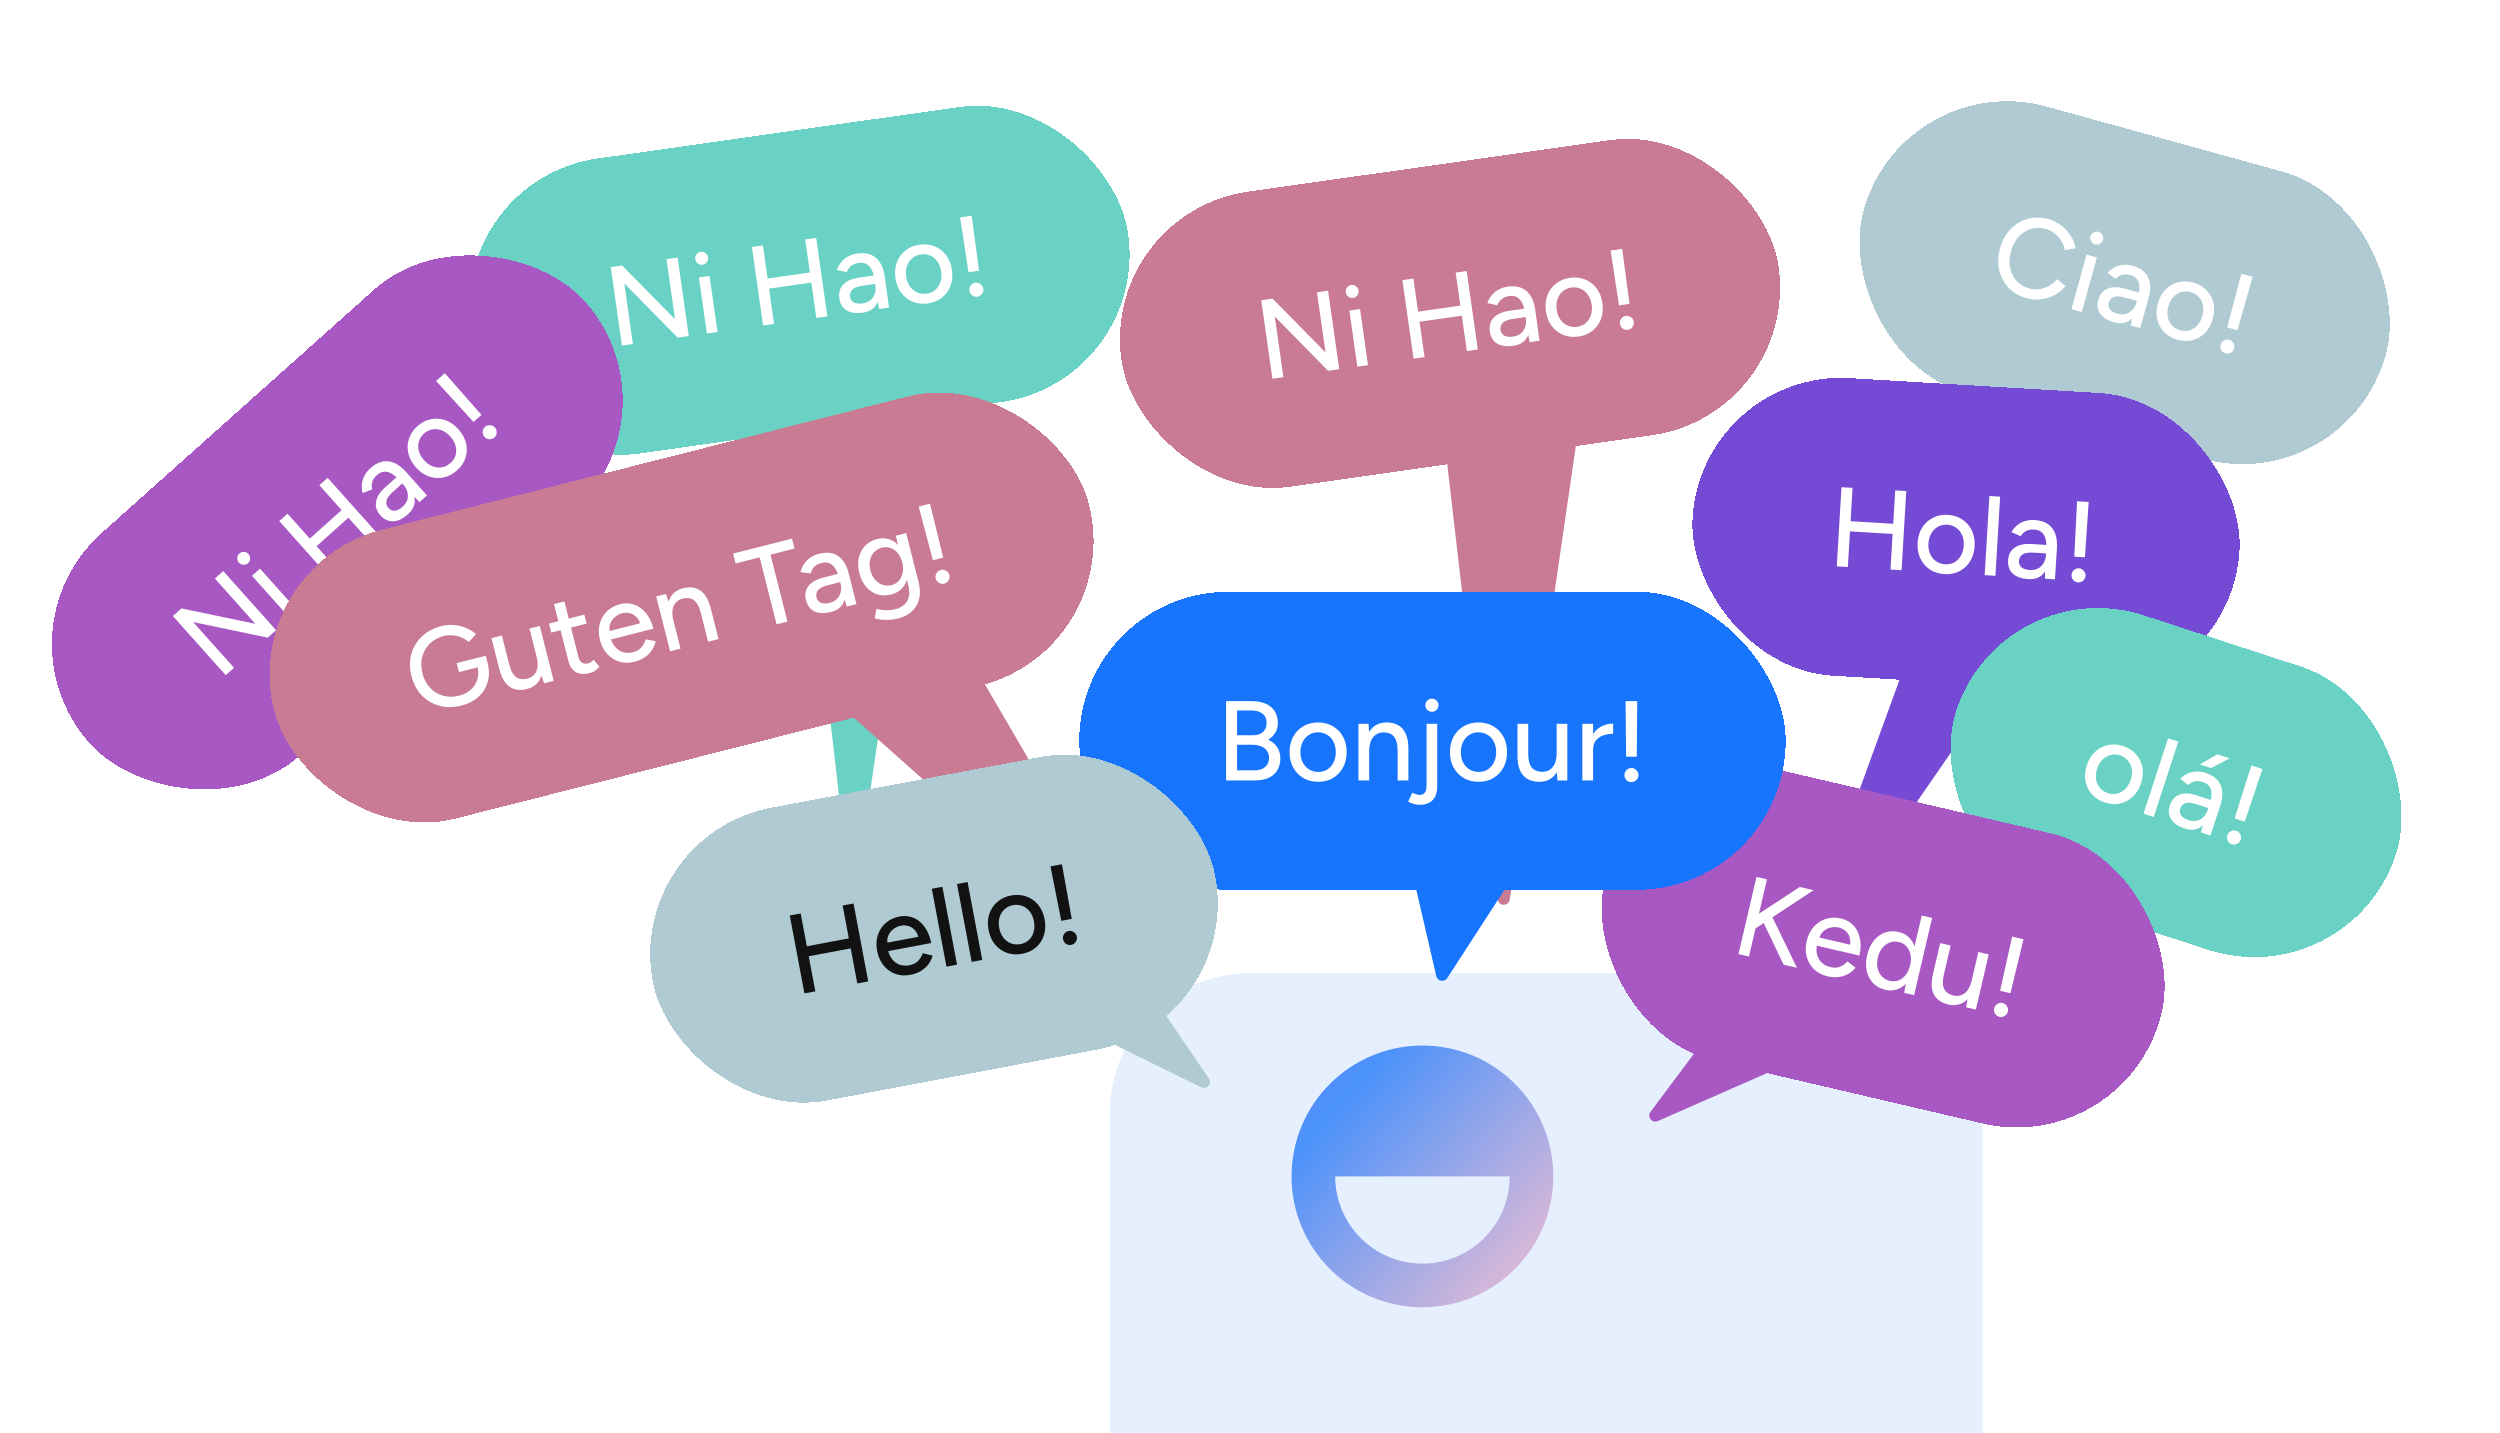
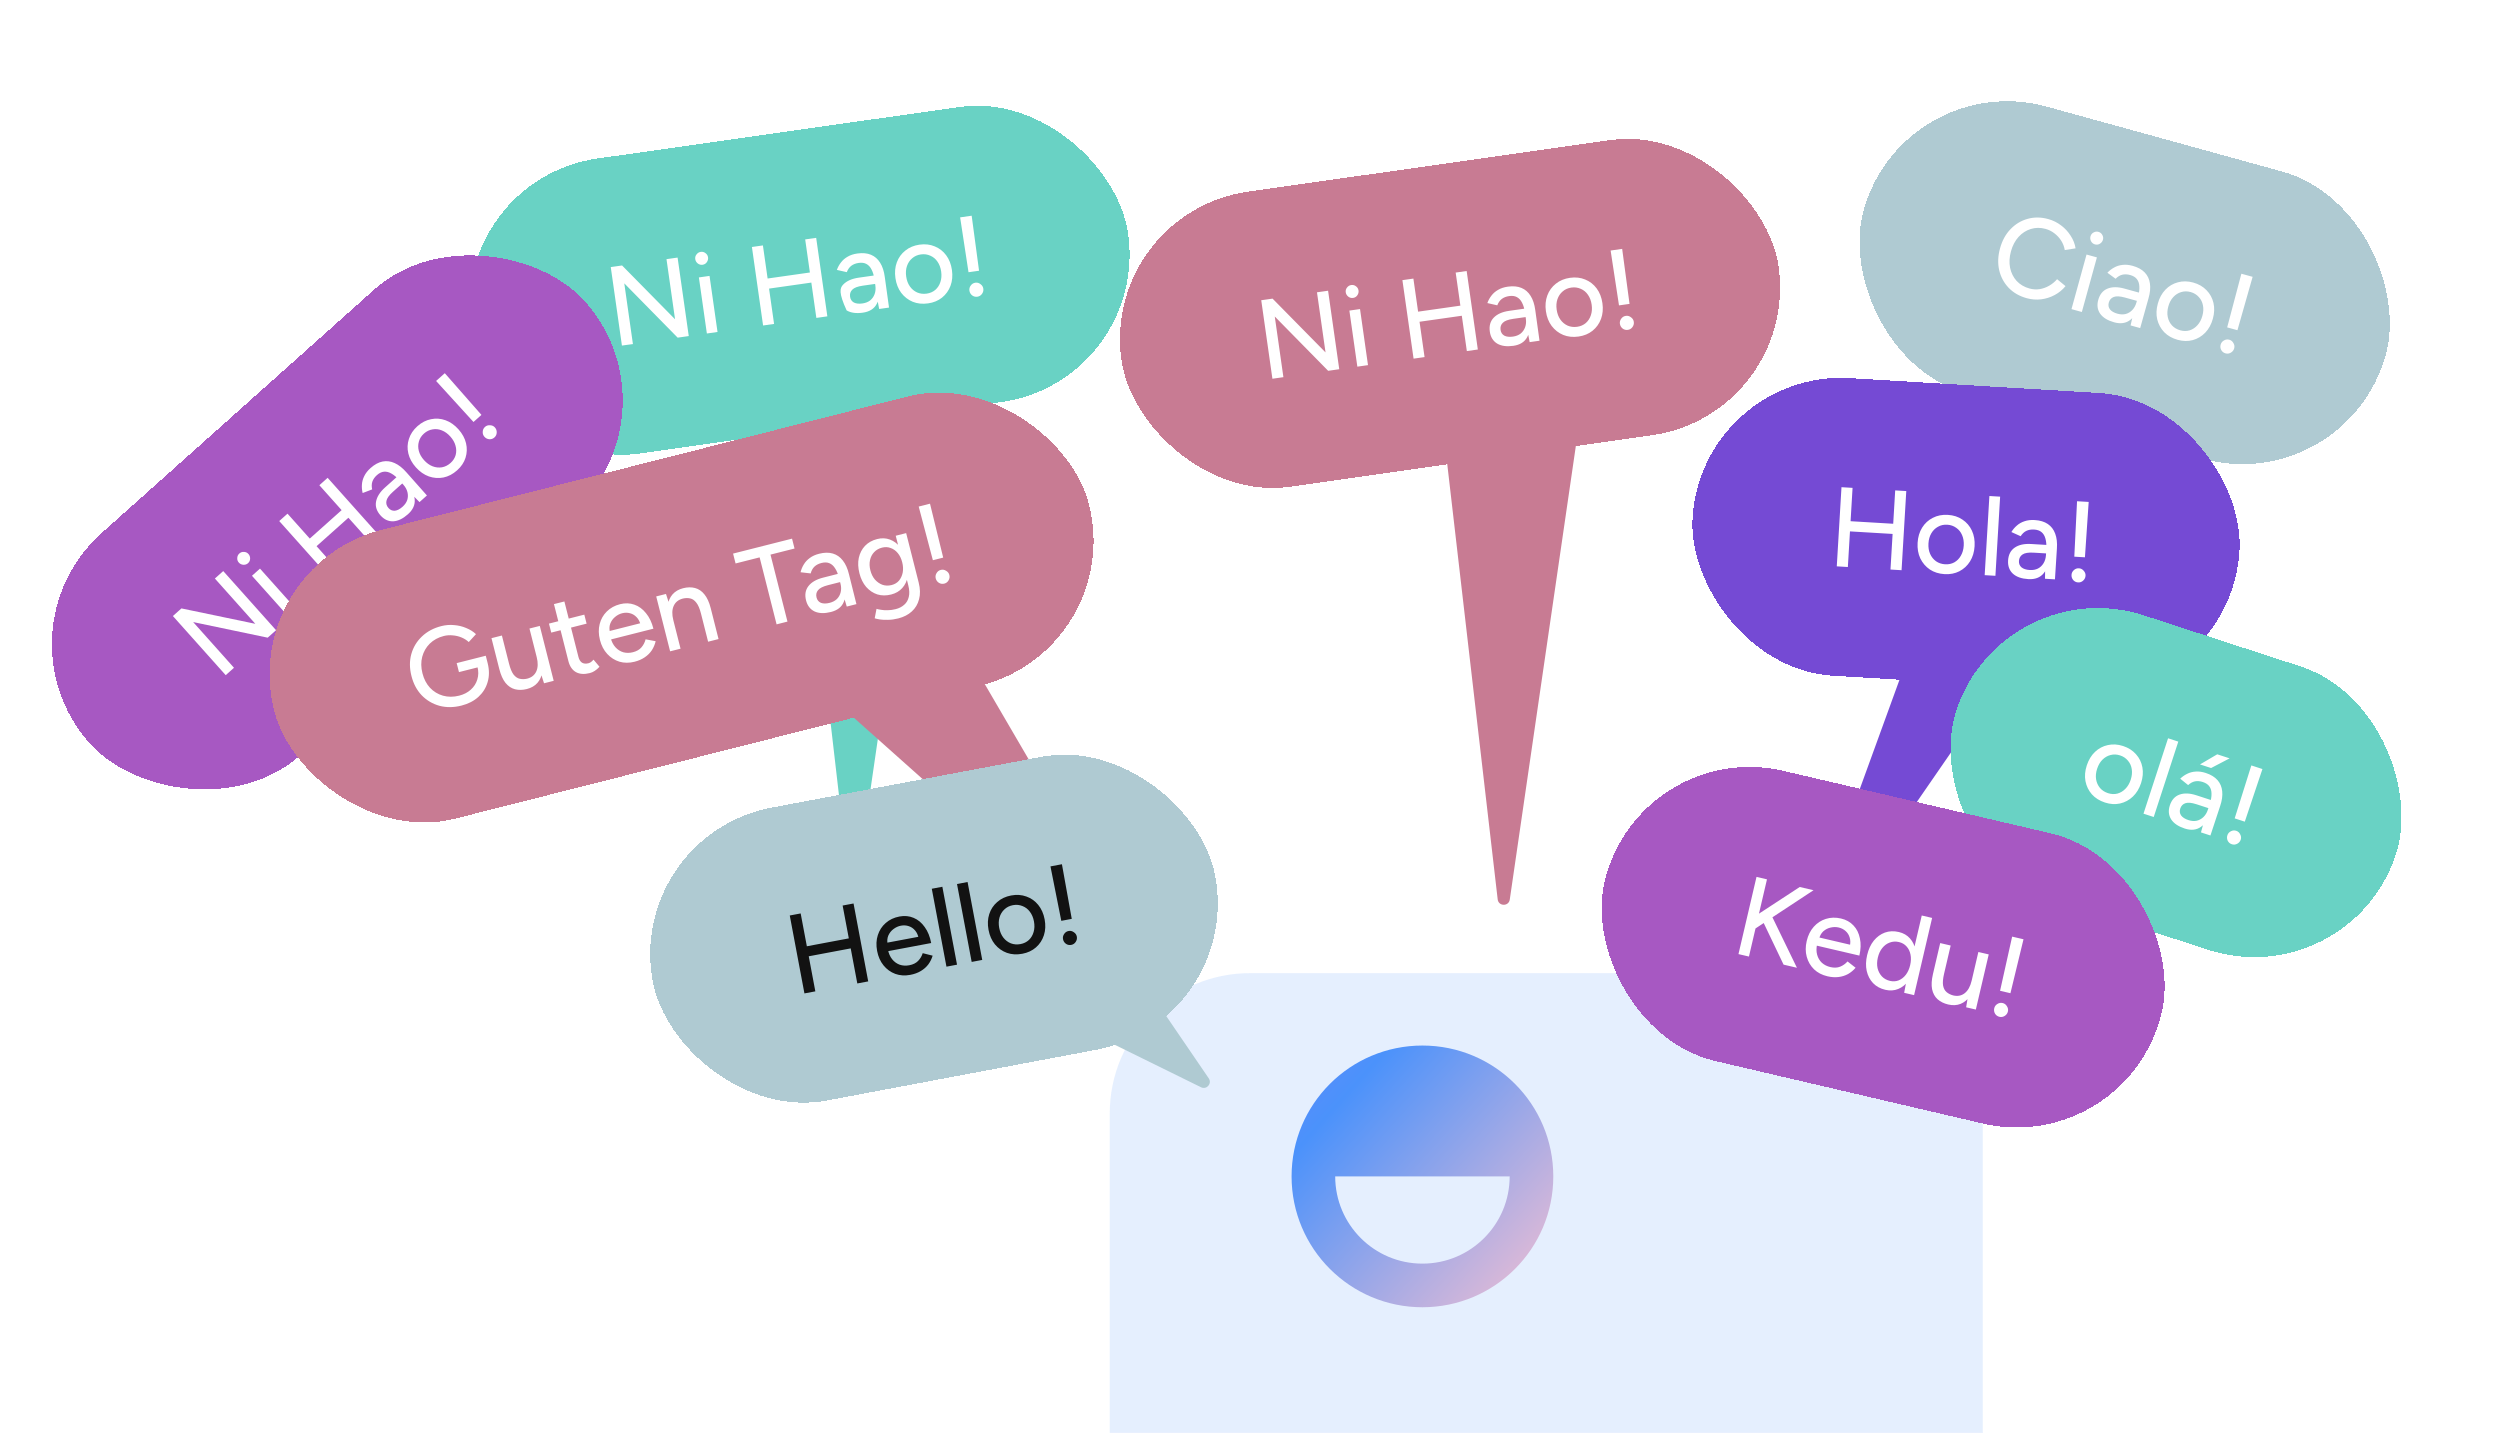
<svg xmlns="http://www.w3.org/2000/svg" width="410" height="235" viewBox="0 0 410 235" fill="none">
  <g filter="url(#filter0_f_15297_166)">
    <g filter="url(#filter1_d_15297_166)">
      <rect x="312.112" y="8.534" width="88.853" height="48.883" rx="24.441" transform="rotate(15.414 312.112 8.534)" fill="#AFCAD2" shape-rendering="crispEdges" />
      <path d="M332.38 46.449C331.186 46.12 330.199 45.552 329.419 44.746C328.643 43.929 328.125 42.964 327.866 41.852C327.611 40.728 327.658 39.533 328.007 38.268C328.356 37.002 328.926 35.958 329.718 35.136C330.513 34.302 331.446 33.737 332.517 33.441C333.591 33.134 334.725 33.145 335.919 33.474C336.695 33.688 337.396 34.035 338.021 34.516C338.65 34.984 339.169 35.545 339.58 36.198C340.007 36.842 340.278 37.534 340.396 38.273L338.622 38.555C338.53 38.003 338.337 37.493 338.042 37.026C337.746 36.56 337.376 36.156 336.931 35.815C336.497 35.477 336.012 35.233 335.474 35.085C334.639 34.855 333.835 34.858 333.063 35.095C332.291 35.332 331.62 35.763 331.049 36.389C330.478 37.016 330.061 37.806 329.798 38.761C329.534 39.717 329.486 40.615 329.652 41.458C329.83 42.303 330.189 43.025 330.731 43.624C331.287 44.215 331.989 44.627 332.837 44.86C333.386 45.012 333.935 45.047 334.484 44.968C335.036 44.876 335.556 44.691 336.043 44.415C336.546 44.129 336.986 43.769 337.363 43.333L338.746 44.466C338.26 45.064 337.67 45.55 336.976 45.924C336.282 46.298 335.535 46.536 334.737 46.636C333.953 46.729 333.168 46.666 332.38 46.449ZM339.722 48.242L342.191 39.288L343.892 39.757L341.423 48.711L339.722 48.242ZM343.574 37.627C343.299 37.551 343.088 37.384 342.941 37.125C342.798 36.854 342.764 36.581 342.839 36.307C342.918 36.02 343.086 35.809 343.341 35.674C343.6 35.527 343.867 35.492 344.142 35.567C344.428 35.646 344.639 35.814 344.774 36.069C344.924 36.316 344.96 36.583 344.881 36.87C344.805 37.144 344.636 37.361 344.374 37.52C344.127 37.67 343.86 37.706 343.574 37.627ZM349.415 50.915L349.773 49.337L350.632 46.221C350.813 45.564 350.887 44.994 350.853 44.509C350.832 44.028 350.697 43.631 350.449 43.319C350.213 43.01 349.844 42.786 349.343 42.648C348.877 42.519 348.445 42.503 348.046 42.598C347.659 42.697 347.296 42.918 346.958 43.262L345.611 42.274C345.938 41.927 346.306 41.643 346.714 41.422C347.125 41.188 347.582 41.044 348.085 40.99C348.591 40.924 349.149 40.975 349.758 41.143C350.605 41.377 351.264 41.738 351.733 42.227C352.202 42.716 352.486 43.315 352.586 44.023C352.698 44.735 352.62 45.555 352.351 46.483L350.991 51.349L349.415 50.915ZM346.723 50.404C345.66 50.111 344.896 49.643 344.431 49.001C343.981 48.35 343.874 47.595 344.111 46.736C344.365 45.816 344.862 45.202 345.603 44.892C346.358 44.574 347.285 44.566 348.384 44.869L350.873 45.555L350.503 46.898L348.479 46.34C347.655 46.113 347.04 46.085 346.633 46.255C346.23 46.414 345.966 46.72 345.841 47.174C345.725 47.592 345.79 47.963 346.035 48.287C346.294 48.603 346.705 48.838 347.266 48.993C347.756 49.128 348.207 49.143 348.621 49.039C349.039 48.923 349.402 48.702 349.71 48.375C350.018 48.049 350.24 47.642 350.375 47.152L350.966 47.315C350.63 48.533 350.101 49.427 349.378 49.999C348.67 50.562 347.785 50.697 346.723 50.404ZM357.139 53.276C356.243 53.029 355.51 52.614 354.938 52.033C354.369 51.439 353.985 50.736 353.785 49.923C353.597 49.113 353.63 48.249 353.884 47.329C354.137 46.41 354.552 45.651 355.128 45.052C355.705 44.453 356.387 44.05 357.176 43.844C357.969 43.626 358.807 43.638 359.69 43.882C360.574 44.125 361.3 44.544 361.868 45.137C362.44 45.719 362.82 46.415 363.008 47.224C363.196 48.034 363.163 48.899 362.909 49.818C362.656 50.737 362.241 51.496 361.665 52.096C361.089 52.695 360.404 53.103 359.612 53.322C358.835 53.531 358.01 53.516 357.139 53.276ZM357.568 51.718C358.106 51.866 358.619 51.866 359.11 51.719C359.603 51.559 360.028 51.278 360.383 50.875C360.75 50.475 361.019 49.965 361.19 49.344C361.361 48.723 361.392 48.147 361.281 47.616C361.183 47.087 360.955 46.633 360.598 46.252C360.244 45.858 359.798 45.588 359.261 45.44C358.711 45.288 358.19 45.292 357.697 45.452C357.206 45.599 356.778 45.873 356.41 46.273C356.043 46.672 355.774 47.183 355.603 47.803C355.432 48.424 355.401 49 355.512 49.532C355.622 50.063 355.854 50.526 356.208 50.919C356.566 51.3 357.019 51.566 357.568 51.718ZM365.256 51.236L367.586 42.436L369.431 42.945L366.94 51.7L365.256 51.236ZM364.987 55.497C364.677 55.412 364.444 55.232 364.288 54.958C364.136 54.672 364.102 54.373 364.188 54.063C364.27 53.764 364.448 53.537 364.723 53.382C365 53.214 365.294 53.173 365.604 53.259C365.903 53.341 366.128 53.525 366.281 53.811C366.448 54.089 366.491 54.377 366.408 54.675C366.323 54.986 366.135 55.223 365.846 55.387C365.572 55.543 365.286 55.58 364.987 55.497Z" fill="white" />
    </g>
    <path d="M308.128 106.986C307.507 107.981 308.811 109.048 309.663 108.242L361.008 59.692C361.665 59.071 361.225 57.965 360.321 57.965H339.29C338.945 57.965 338.624 58.143 338.442 58.436L308.128 106.986Z" fill="#AFCAD2" />
  </g>
  <g filter="url(#filter2_f_15297_166)">
    <g filter="url(#filter3_d_15297_166)">
      <rect x="180.477" y="32.418" width="108.854" height="48.883" rx="24.441" transform="rotate(-8.099 180.477 32.418)" fill="#C87B93" shape-rendering="crispEdges" />
      <path d="M208.675 59.658L206.843 46.784L208.701 46.52L217.387 55.341L215.984 45.483L217.805 45.224L219.637 58.098L217.816 58.357L209.062 49.452L210.478 59.401L208.675 59.658ZM222.605 57.676L221.297 48.48L223.044 48.231L224.352 57.427L222.605 57.676ZM221.902 46.405C221.62 46.445 221.36 46.376 221.122 46.197C220.882 46.006 220.742 45.769 220.702 45.487C220.66 45.193 220.729 44.933 220.91 44.707C221.089 44.469 221.319 44.33 221.601 44.29C221.895 44.248 222.155 44.317 222.381 44.498C222.617 44.664 222.757 44.895 222.798 45.189C222.839 45.471 222.77 45.737 222.593 45.987C222.427 46.224 222.196 46.363 221.902 46.405ZM240.562 55.12L238.73 42.246L240.532 41.99L242.364 54.864L240.562 55.12ZM231.826 56.363L229.994 43.489L231.796 43.233L233.628 56.107L231.826 56.363ZM232.51 50.355L232.274 48.7L240.072 47.59L240.308 49.246L232.51 50.355ZM250.861 53.654L250.559 52.065L250.104 48.865C250.008 48.191 249.848 47.638 249.624 47.207C249.412 46.774 249.131 46.464 248.779 46.276C248.439 46.087 248.012 46.029 247.497 46.102C247.019 46.17 246.616 46.328 246.288 46.575C245.973 46.82 245.728 47.167 245.554 47.617L243.926 47.248C244.087 46.8 244.311 46.393 244.596 46.027C244.88 45.649 245.242 45.335 245.682 45.085C246.12 44.822 246.652 44.647 247.277 44.557C248.147 44.434 248.895 44.502 249.52 44.764C250.145 45.025 250.645 45.46 251.02 46.07C251.406 46.678 251.662 47.461 251.786 48.419L252.479 53.424L250.861 53.654ZM248.189 54.26C247.097 54.415 246.21 54.291 245.527 53.888C244.855 53.471 244.456 52.821 244.331 51.938C244.196 50.994 244.407 50.232 244.962 49.653C245.528 49.059 246.375 48.682 247.503 48.522L250.06 48.158L250.256 49.538L248.178 49.833C247.332 49.954 246.756 50.173 246.451 50.492C246.145 50.798 246.025 51.184 246.091 51.65C246.152 52.079 246.359 52.394 246.713 52.594C247.077 52.779 247.547 52.831 248.124 52.749C248.626 52.678 249.047 52.512 249.385 52.251C249.721 51.978 249.966 51.63 250.119 51.208C250.271 50.786 250.312 50.324 250.24 49.821L250.847 49.735C251.025 50.986 250.897 52.017 250.462 52.829C250.038 53.628 249.28 54.105 248.189 54.26ZM258.885 52.738C257.966 52.869 257.128 52.781 256.371 52.476C255.613 52.159 254.98 51.667 254.473 51.001C253.977 50.334 253.663 49.528 253.528 48.584C253.394 47.64 253.471 46.778 253.761 45.999C254.05 45.22 254.516 44.578 255.157 44.074C255.796 43.558 256.57 43.235 257.477 43.106C258.384 42.977 259.217 43.071 259.975 43.388C260.732 43.694 261.358 44.18 261.853 44.847C262.348 45.515 262.663 46.321 262.797 47.265C262.932 48.209 262.854 49.071 262.565 49.85C262.276 50.629 261.811 51.277 261.171 51.793C260.542 52.295 259.78 52.61 258.885 52.738ZM258.658 51.138C259.209 51.059 259.681 50.855 260.071 50.524C260.46 50.181 260.737 49.753 260.902 49.242C261.079 48.729 261.123 48.154 261.032 47.516C260.941 46.879 260.739 46.338 260.426 45.895C260.125 45.45 259.735 45.124 259.255 44.917C258.773 44.698 258.257 44.627 257.705 44.706C257.141 44.786 256.664 44.998 256.275 45.341C255.885 45.672 255.601 46.094 255.423 46.607C255.246 47.12 255.203 47.695 255.294 48.333C255.385 48.97 255.587 49.511 255.9 49.954C256.213 50.397 256.61 50.728 257.092 50.948C257.572 51.155 258.094 51.218 258.658 51.138ZM265.515 47.629L264.141 38.63L266.035 38.361L267.244 47.383L265.515 47.629ZM266.968 51.644C266.65 51.689 266.364 51.617 266.112 51.428C265.858 51.226 265.709 50.966 265.663 50.647C265.62 50.341 265.693 50.062 265.882 49.809C266.069 49.545 266.322 49.39 266.641 49.345C266.948 49.301 267.228 49.38 267.482 49.582C267.746 49.769 267.9 50.016 267.944 50.323C267.989 50.642 267.912 50.934 267.712 51.2C267.523 51.452 267.275 51.6 266.968 51.644Z" fill="white" />
    </g>
    <path d="M247.603 147.528C247.434 148.686 245.755 148.661 245.62 147.499L236.262 66.732C236.199 66.194 236.578 65.704 237.114 65.627L258.685 62.557C259.346 62.464 259.911 63.031 259.815 63.692L247.603 147.528Z" fill="#C87B93" />
  </g>
  <g filter="url(#filter4_f_15297_166)">
    <g filter="url(#filter5_d_15297_166)">
      <rect x="73.797" y="26.98" width="108.854" height="48.883" rx="24.441" transform="rotate(-8.099 73.797 26.98)" fill="#69D2C4" shape-rendering="crispEdges" />
-       <path d="M101.996 54.22L100.164 41.346L102.021 41.082L110.707 49.904L109.304 40.046L111.125 39.787L112.957 52.66L111.136 52.92L102.382 44.014L103.798 53.964L101.996 54.22ZM115.926 52.238L114.617 43.042L116.364 42.794L117.673 51.989L115.926 52.238ZM115.222 40.967C114.94 41.007 114.68 40.938 114.442 40.759C114.202 40.568 114.062 40.332 114.022 40.05C113.98 39.755 114.05 39.495 114.23 39.27C114.409 39.032 114.639 38.892 114.921 38.852C115.216 38.81 115.476 38.88 115.701 39.06C115.938 39.227 116.077 39.457 116.119 39.751C116.159 40.033 116.09 40.3 115.913 40.55C115.747 40.786 115.517 40.925 115.222 40.967ZM133.882 49.683L132.05 36.809L133.853 36.552L135.685 49.426L133.882 49.683ZM125.146 50.926L123.314 38.052L125.117 37.795L126.949 50.669L125.146 50.926ZM125.83 44.918L125.595 43.263L133.392 42.153L133.628 43.808L125.83 44.918ZM144.181 48.217L143.88 46.627L143.424 43.427C143.328 42.753 143.168 42.2 142.944 41.769C142.733 41.337 142.451 41.026 142.099 40.839C141.759 40.65 141.332 40.592 140.817 40.665C140.339 40.733 139.936 40.89 139.608 41.137C139.293 41.382 139.048 41.73 138.875 42.18L137.246 41.811C137.408 41.363 137.631 40.956 137.917 40.59C138.201 40.212 138.563 39.897 139.002 39.647C139.44 39.385 139.972 39.209 140.597 39.12C141.468 38.996 142.216 39.065 142.841 39.326C143.466 39.587 143.966 40.023 144.34 40.633C144.727 41.241 144.982 42.024 145.106 42.982L145.799 47.987L144.181 48.217ZM141.509 48.822C140.418 48.978 139.531 48.854 138.848 48.451C138.175 48.033 137.777 47.383 137.651 46.501C137.517 45.557 137.727 44.795 138.283 44.215C138.849 43.622 139.696 43.245 140.824 43.084L143.38 42.721L143.576 44.1L141.498 44.396C140.652 44.516 140.077 44.736 139.772 45.054C139.465 45.361 139.345 45.747 139.411 46.213C139.472 46.642 139.68 46.956 140.033 47.156C140.398 47.342 140.868 47.394 141.444 47.312C141.947 47.24 142.367 47.074 142.705 46.813C143.042 46.54 143.286 46.193 143.439 45.771C143.591 45.349 143.632 44.886 143.56 44.384L144.167 44.297C144.345 45.548 144.217 46.58 143.782 47.392C143.358 48.19 142.6 48.667 141.509 48.822ZM152.206 47.3C151.286 47.431 150.448 47.344 149.692 47.039C148.933 46.721 148.301 46.23 147.793 45.564C147.298 44.896 146.983 44.091 146.849 43.147C146.714 42.202 146.792 41.341 147.081 40.562C147.371 39.782 147.836 39.141 148.477 38.637C149.117 38.12 149.89 37.797 150.797 37.668C151.705 37.539 152.538 37.633 153.296 37.951C154.052 38.256 154.678 38.742 155.173 39.41C155.669 40.078 155.983 40.883 156.118 41.827C156.252 42.772 156.175 43.633 155.885 44.412C155.596 45.192 155.131 45.839 154.492 46.356C153.863 46.858 153.101 47.173 152.206 47.3ZM151.978 45.7C152.53 45.622 153.001 45.417 153.392 45.086C153.781 44.743 154.058 44.316 154.223 43.805C154.4 43.291 154.443 42.716 154.352 42.079C154.261 41.441 154.059 40.901 153.746 40.457C153.445 40.012 153.055 39.686 152.575 39.479C152.094 39.26 151.577 39.19 151.025 39.268C150.461 39.349 149.985 39.56 149.596 39.903C149.205 40.234 148.921 40.656 148.744 41.169C148.567 41.682 148.523 42.258 148.614 42.895C148.705 43.533 148.907 44.073 149.22 44.517C149.533 44.96 149.931 45.291 150.412 45.51C150.892 45.717 151.414 45.78 151.978 45.7ZM158.835 42.191L157.461 33.193L159.355 32.923L160.564 41.945L158.835 42.191ZM160.289 46.206C159.97 46.252 159.685 46.18 159.432 45.99C159.179 45.789 159.029 45.529 158.984 45.21C158.94 44.903 159.013 44.624 159.202 44.372C159.39 44.108 159.643 43.953 159.962 43.907C160.268 43.864 160.548 43.943 160.802 44.144C161.067 44.332 161.22 44.579 161.264 44.885C161.309 45.204 161.232 45.496 161.032 45.763C160.843 46.015 160.595 46.163 160.289 46.206Z" fill="white" />
+       <path d="M101.996 54.22L100.164 41.346L102.021 41.082L110.707 49.904L109.304 40.046L111.125 39.787L112.957 52.66L111.136 52.92L102.382 44.014L103.798 53.964L101.996 54.22ZM115.926 52.238L114.617 43.042L116.364 42.794L117.673 51.989L115.926 52.238ZM115.222 40.967C114.94 41.007 114.68 40.938 114.442 40.759C114.202 40.568 114.062 40.332 114.022 40.05C113.98 39.755 114.05 39.495 114.23 39.27C114.409 39.032 114.639 38.892 114.921 38.852C115.216 38.81 115.476 38.88 115.701 39.06C115.938 39.227 116.077 39.457 116.119 39.751C116.159 40.033 116.09 40.3 115.913 40.55C115.747 40.786 115.517 40.925 115.222 40.967ZM133.882 49.683L132.05 36.809L133.853 36.552L135.685 49.426L133.882 49.683ZM125.146 50.926L123.314 38.052L125.117 37.795L126.949 50.669L125.146 50.926ZM125.83 44.918L125.595 43.263L133.392 42.153L133.628 43.808L125.83 44.918ZM144.181 48.217L143.88 46.627L143.424 43.427C143.328 42.753 143.168 42.2 142.944 41.769C142.733 41.337 142.451 41.026 142.099 40.839C141.759 40.65 141.332 40.592 140.817 40.665C140.339 40.733 139.936 40.89 139.608 41.137C139.293 41.382 139.048 41.73 138.875 42.18L137.246 41.811C137.408 41.363 137.631 40.956 137.917 40.59C138.201 40.212 138.563 39.897 139.002 39.647C139.44 39.385 139.972 39.209 140.597 39.12C141.468 38.996 142.216 39.065 142.841 39.326C143.466 39.587 143.966 40.023 144.34 40.633C144.727 41.241 144.982 42.024 145.106 42.982L145.799 47.987L144.181 48.217ZM141.509 48.822C140.418 48.978 139.531 48.854 138.848 48.451C137.517 45.557 137.727 44.795 138.283 44.215C138.849 43.622 139.696 43.245 140.824 43.084L143.38 42.721L143.576 44.1L141.498 44.396C140.652 44.516 140.077 44.736 139.772 45.054C139.465 45.361 139.345 45.747 139.411 46.213C139.472 46.642 139.68 46.956 140.033 47.156C140.398 47.342 140.868 47.394 141.444 47.312C141.947 47.24 142.367 47.074 142.705 46.813C143.042 46.54 143.286 46.193 143.439 45.771C143.591 45.349 143.632 44.886 143.56 44.384L144.167 44.297C144.345 45.548 144.217 46.58 143.782 47.392C143.358 48.19 142.6 48.667 141.509 48.822ZM152.206 47.3C151.286 47.431 150.448 47.344 149.692 47.039C148.933 46.721 148.301 46.23 147.793 45.564C147.298 44.896 146.983 44.091 146.849 43.147C146.714 42.202 146.792 41.341 147.081 40.562C147.371 39.782 147.836 39.141 148.477 38.637C149.117 38.12 149.89 37.797 150.797 37.668C151.705 37.539 152.538 37.633 153.296 37.951C154.052 38.256 154.678 38.742 155.173 39.41C155.669 40.078 155.983 40.883 156.118 41.827C156.252 42.772 156.175 43.633 155.885 44.412C155.596 45.192 155.131 45.839 154.492 46.356C153.863 46.858 153.101 47.173 152.206 47.3ZM151.978 45.7C152.53 45.622 153.001 45.417 153.392 45.086C153.781 44.743 154.058 44.316 154.223 43.805C154.4 43.291 154.443 42.716 154.352 42.079C154.261 41.441 154.059 40.901 153.746 40.457C153.445 40.012 153.055 39.686 152.575 39.479C152.094 39.26 151.577 39.19 151.025 39.268C150.461 39.349 149.985 39.56 149.596 39.903C149.205 40.234 148.921 40.656 148.744 41.169C148.567 41.682 148.523 42.258 148.614 42.895C148.705 43.533 148.907 44.073 149.22 44.517C149.533 44.96 149.931 45.291 150.412 45.51C150.892 45.717 151.414 45.78 151.978 45.7ZM158.835 42.191L157.461 33.193L159.355 32.923L160.564 41.945L158.835 42.191ZM160.289 46.206C159.97 46.252 159.685 46.18 159.432 45.99C159.179 45.789 159.029 45.529 158.984 45.21C158.94 44.903 159.013 44.624 159.202 44.372C159.39 44.108 159.643 43.953 159.962 43.907C160.268 43.864 160.548 43.943 160.802 44.144C161.067 44.332 161.22 44.579 161.264 44.885C161.309 45.204 161.232 45.496 161.032 45.763C160.843 46.015 160.595 46.163 160.289 46.206Z" fill="white" />
    </g>
    <path d="M140.923 142.09C140.755 143.248 139.075 143.224 138.941 142.061L129.582 61.295C129.52 60.756 129.898 60.266 130.435 60.19L152.005 57.12C152.666 57.026 153.232 57.594 153.136 58.254L140.923 142.09Z" fill="#69D2C4" />
  </g>
  <g filter="url(#filter6_f_15297_166)">
    <g filter="url(#filter7_d_15297_166)">
      <rect x="-1.555" y="101.234" width="108.854" height="48.883" rx="24.441" transform="rotate(-41.767 -1.555 101.234)" fill="#A758C2" shape-rendering="crispEdges" />
      <path d="M37.016 108.273L28.354 98.574L29.753 97.324L41.872 99.85L35.24 92.424L36.612 91.199L45.273 100.898L43.902 102.123L31.679 99.564L38.373 107.06L37.016 108.273ZM47.51 98.9L41.323 91.973L42.639 90.797L48.826 97.725L47.51 98.9ZM40.676 89.91C40.464 90.1 40.209 90.186 39.912 90.169C39.606 90.144 39.359 90.024 39.169 89.812C38.971 89.59 38.885 89.335 38.91 89.047C38.926 88.75 39.041 88.506 39.253 88.317C39.475 88.119 39.73 88.032 40.018 88.057C40.307 88.065 40.55 88.18 40.748 88.401C40.938 88.614 41.029 88.873 41.02 89.18C41.013 89.469 40.898 89.712 40.676 89.91ZM61.038 86.819L52.376 77.12L53.734 75.907L62.396 85.606L61.038 86.819ZM54.457 92.697L45.795 82.998L47.153 81.785L55.815 91.484L54.457 92.697ZM51.695 87.317L50.581 86.07L56.456 80.824L57.57 82.071L51.695 87.317ZM68.797 79.89L67.665 78.734L65.512 76.323C65.058 75.815 64.619 75.444 64.193 75.209C63.777 74.966 63.371 74.865 62.974 74.903C62.586 74.934 62.198 75.123 61.81 75.469C61.45 75.791 61.202 76.145 61.066 76.532C60.94 76.911 60.929 77.336 61.034 77.807L59.474 78.403C59.36 77.94 59.32 77.478 59.355 77.015C59.382 76.543 59.509 76.08 59.736 75.628C59.955 75.167 60.3 74.726 60.771 74.305C61.427 73.72 62.087 73.362 62.752 73.233C63.418 73.104 64.075 73.19 64.725 73.489C65.383 73.781 66.03 74.291 66.664 75.02L70.016 78.801L68.797 79.89ZM66.909 81.875C66.087 82.609 65.279 82.998 64.488 83.041C63.697 83.066 63.005 82.746 62.41 82.082C61.775 81.37 61.528 80.62 61.669 79.829C61.812 79.022 62.307 78.238 63.157 77.479L65.083 75.759L66.011 76.799L64.445 78.197C63.808 78.766 63.451 79.268 63.374 79.702C63.288 80.127 63.402 80.515 63.716 80.866C64.005 81.189 64.352 81.336 64.757 81.306C65.163 81.259 65.583 81.041 66.017 80.654C66.396 80.316 66.654 79.944 66.79 79.54C66.919 79.126 66.93 78.701 66.823 78.265C66.716 77.829 66.493 77.422 66.155 77.043L66.612 76.635C67.454 77.577 67.919 78.507 68.007 79.424C68.097 80.324 67.731 81.141 66.909 81.875ZM74.967 74.678C74.275 75.297 73.529 75.689 72.73 75.854C71.923 76.01 71.124 75.952 70.332 75.679C69.55 75.398 68.841 74.902 68.206 74.191C67.571 73.48 67.158 72.72 66.966 71.911C66.775 71.102 66.807 70.31 67.061 69.535C67.307 68.75 67.772 68.053 68.456 67.443C69.139 66.832 69.884 66.449 70.691 66.293C71.49 66.127 72.281 66.185 73.063 66.466C73.845 66.747 74.554 67.243 75.189 67.954C75.824 68.666 76.237 69.426 76.429 70.235C76.62 71.044 76.592 71.84 76.346 72.625C76.101 73.391 75.642 74.076 74.967 74.678ZM73.891 73.473C74.306 73.102 74.585 72.67 74.727 72.178C74.861 71.677 74.854 71.168 74.708 70.651C74.571 70.126 74.288 69.623 73.859 69.142C73.43 68.662 72.962 68.324 72.456 68.129C71.959 67.925 71.453 67.871 70.939 67.964C70.417 68.049 69.948 68.277 69.532 68.648C69.107 69.028 68.828 69.468 68.695 69.969C68.553 70.461 68.55 70.969 68.687 71.495C68.824 72.02 69.107 72.523 69.536 73.003C69.965 73.483 70.433 73.821 70.939 74.016C71.446 74.212 71.96 74.267 72.482 74.183C72.996 74.089 73.466 73.852 73.891 73.473ZM77.653 66.751L71.52 60.023L72.947 58.749L78.955 65.588L77.653 66.751ZM81.088 69.287C80.848 69.501 80.57 69.599 80.256 69.582C79.933 69.555 79.664 69.421 79.449 69.181C79.243 68.95 79.149 68.677 79.167 68.362C79.176 68.038 79.301 67.769 79.541 67.555C79.772 67.348 80.049 67.259 80.372 67.286C80.696 67.295 80.961 67.416 81.168 67.647C81.382 67.887 81.48 68.173 81.461 68.505C81.443 68.82 81.319 69.08 81.088 69.287Z" fill="white" />
    </g>
    <path d="M91.184 116.282C91.45 117.198 90.405 117.931 89.634 117.368L64.266 98.853C63.752 98.478 63.715 97.724 64.189 97.3L80.057 83.129C80.606 82.639 81.478 82.889 81.684 83.596L91.184 116.282Z" fill="#A758C2" />
  </g>
  <g filter="url(#filter8_f_15297_166)">
    <g filter="url(#filter9_d_15297_166)">
      <rect x="279.034" y="58.106" width="89.853" height="48.883" rx="24.441" transform="rotate(3.41 279.034 58.106)" fill="#754AD4" shape-rendering="crispEdges" />
      <path d="M310.039 90.951L310.812 77.97L312.63 78.079L311.856 91.059L310.039 90.951ZM301.231 90.426L302.004 77.445L303.821 77.554L303.048 90.534L301.231 90.426ZM303.099 84.675L303.199 83.006L311.061 83.475L310.962 85.144L303.099 84.675ZM318.908 91.703C317.98 91.647 317.177 91.395 316.496 90.945C315.817 90.483 315.295 89.874 314.93 89.121C314.578 88.368 314.43 87.515 314.487 86.564C314.544 85.612 314.792 84.783 315.231 84.077C315.67 83.371 316.254 82.835 316.983 82.469C317.712 82.091 318.535 81.929 319.449 81.984C320.364 82.038 321.162 82.296 321.841 82.759C322.521 83.209 323.038 83.81 323.39 84.563C323.742 85.316 323.89 86.169 323.833 87.121C323.776 88.072 323.528 88.901 323.089 89.607C322.65 90.313 322.066 90.855 321.336 91.233C320.619 91.6 319.81 91.757 318.908 91.703ZM319.004 90.089C319.56 90.123 320.063 90.016 320.511 89.77C320.961 89.511 321.318 89.148 321.581 88.68C321.857 88.212 322.014 87.657 322.053 87.014C322.091 86.372 322.001 85.802 321.782 85.305C321.576 84.809 321.259 84.411 320.83 84.113C320.402 83.802 319.91 83.63 319.353 83.597C318.785 83.563 318.276 83.675 317.826 83.934C317.377 84.18 317.015 84.537 316.739 85.004C316.463 85.472 316.305 86.027 316.267 86.67C316.229 87.312 316.319 87.882 316.537 88.379C316.756 88.876 317.079 89.28 317.507 89.591C317.936 89.889 318.435 90.055 319.004 90.089ZM325.487 91.871L326.26 78.891L328.022 78.996L327.248 91.976L325.487 91.871ZM335.381 92.461L335.403 90.843L335.595 87.617C335.636 86.937 335.589 86.363 335.456 85.896C335.335 85.43 335.12 85.07 334.813 84.816C334.518 84.563 334.111 84.421 333.592 84.39C333.109 84.361 332.683 84.435 332.313 84.611C331.955 84.788 331.646 85.08 331.386 85.486L329.864 84.8C330.111 84.393 330.412 84.039 330.765 83.737C331.118 83.423 331.535 83.188 332.016 83.03C332.498 82.86 333.054 82.794 333.684 82.832C334.562 82.884 335.281 83.101 335.842 83.481C336.402 83.862 336.805 84.389 337.05 85.061C337.308 85.734 337.402 86.552 337.332 87.516L337.013 92.558L335.381 92.461ZM332.642 92.521C331.541 92.456 330.697 92.157 330.108 91.626C329.533 91.083 329.272 90.366 329.325 89.476C329.381 88.524 329.74 87.82 330.4 87.363C331.073 86.894 331.978 86.694 333.115 86.762L335.693 86.915L335.61 88.306L333.514 88.181C332.661 88.13 332.054 88.231 331.691 88.482C331.33 88.721 331.135 89.075 331.107 89.545C331.081 89.978 331.222 90.327 331.528 90.594C331.848 90.849 332.299 90.993 332.88 91.028C333.386 91.058 333.832 90.979 334.215 90.791C334.599 90.591 334.908 90.299 335.142 89.916C335.375 89.533 335.507 89.088 335.538 88.581L336.15 88.618C336.074 89.879 335.743 90.864 335.155 91.573C334.58 92.271 333.742 92.587 332.642 92.521ZM340.186 88.839L340.635 79.748L342.545 79.861L341.929 88.943L340.186 88.839ZM340.809 93.064C340.488 93.044 340.222 92.917 340.013 92.681C339.805 92.433 339.71 92.148 339.729 91.827C339.748 91.518 339.875 91.259 340.11 91.049C340.347 90.828 340.626 90.727 340.947 90.746C341.256 90.764 341.515 90.897 341.724 91.146C341.945 91.382 342.047 91.655 342.029 91.964C342.009 92.285 341.875 92.556 341.626 92.777C341.391 92.987 341.118 93.082 340.809 93.064Z" fill="white" />
    </g>
    <path d="M295.613 155.233C295.212 156.336 296.71 157.109 297.376 156.143L337.501 97.976C338.014 97.232 337.354 96.242 336.469 96.43L315.898 100.804C315.561 100.876 315.284 101.116 315.167 101.441L295.613 155.233Z" fill="#754AD4" />
  </g>
  <g filter="url(#filter10_f_15297_166)">
    <g filter="url(#filter11_d_15297_166)">
      <rect x="38.96" y="90.417" width="137.854" height="48.883" rx="24.441" transform="rotate(-14.217 38.96 90.417)" fill="#C87B93" shape-rendering="crispEdges" />
      <path d="M75.683 113.262C74.41 113.584 73.206 113.596 72.07 113.296C70.942 112.981 69.973 112.409 69.163 111.579C68.361 110.735 67.801 109.682 67.481 108.422C67.156 107.137 67.146 105.939 67.452 104.826C67.767 103.699 68.346 102.735 69.191 101.933C70.044 101.116 71.107 100.547 72.38 100.224C73.076 100.048 73.771 99.993 74.465 100.06C75.168 100.112 75.828 100.271 76.445 100.536C77.07 100.786 77.609 101.122 78.061 101.545L76.876 102.841C76.541 102.53 76.145 102.279 75.688 102.088C75.231 101.897 74.749 101.783 74.241 101.746C73.742 101.693 73.259 101.726 72.79 101.845C71.866 102.079 71.097 102.498 70.483 103.1C69.881 103.7 69.469 104.418 69.246 105.253C69.024 106.089 69.036 106.993 69.282 107.966C69.522 108.914 69.933 109.704 70.515 110.336C71.109 110.965 71.819 111.398 72.646 111.636C73.484 111.871 74.372 111.869 75.308 111.632C76.065 111.44 76.698 111.114 77.207 110.653C77.728 110.189 78.085 109.632 78.278 108.982C78.483 108.33 78.492 107.632 78.303 106.887L79.973 106.292C80.256 107.408 80.256 108.443 79.974 109.396C79.703 110.346 79.2 111.157 78.463 111.829C77.726 112.501 76.799 112.979 75.683 113.262ZM75.269 107.771L74.895 106.294L79.667 105.085L79.996 106.382L79.141 106.79L75.269 107.771ZM89.222 109.602L88.694 107.973L86.832 100.625L88.525 100.197L90.806 109.2L89.222 109.602ZM81.77 106.814L80.602 102.204L82.312 101.771L83.48 106.38L81.77 106.814ZM83.48 106.38C83.684 107.185 83.931 107.78 84.22 108.167C84.522 108.55 84.862 108.784 85.241 108.866C85.62 108.949 86.02 108.944 86.444 108.849C87.176 108.664 87.681 108.261 87.958 107.641C88.236 107.022 88.256 106.244 88.019 105.307L88.757 105.12C88.997 106.069 89.06 106.922 88.945 107.679C88.839 108.421 88.574 109.038 88.149 109.529C87.724 110.02 87.139 110.359 86.395 110.548C85.699 110.724 85.05 110.735 84.449 110.581C83.859 110.424 83.343 110.075 82.9 109.536C82.469 108.994 82.13 108.237 81.884 107.264L81.77 106.814L83.48 106.38ZM96.723 107.931C95.823 108.159 95.069 108.108 94.461 107.776C93.85 107.433 93.435 106.829 93.216 105.964L90.848 96.618L92.559 96.185L94.863 105.279C94.976 105.723 95.17 106.038 95.447 106.223C95.733 106.393 96.086 106.425 96.506 106.319C96.626 106.288 96.752 106.231 96.884 106.147C97.016 106.062 97.166 105.922 97.334 105.726L98.319 106.894C98.059 107.178 97.797 107.404 97.533 107.573C97.281 107.739 97.011 107.858 96.723 107.931ZM90.404 101.292L90.029 99.815L95.828 98.346L96.202 99.823L90.404 101.292ZM104.068 106.07C103.192 106.292 102.367 106.29 101.595 106.065C100.819 105.827 100.149 105.402 99.586 104.791C99.022 104.18 98.623 103.413 98.389 102.488C98.155 101.564 98.14 100.699 98.345 99.893C98.549 99.088 98.938 98.402 99.51 97.835C100.091 97.254 100.819 96.852 101.696 96.63C102.524 96.42 103.303 96.446 104.034 96.708C104.762 96.958 105.397 97.423 105.94 98.103C106.492 98.768 106.898 99.617 107.16 100.649L99.885 102.493L100.141 102.14C100.302 102.777 100.568 103.297 100.938 103.701C101.309 104.106 101.743 104.379 102.239 104.522C102.732 104.652 103.254 104.648 103.806 104.508C104.407 104.356 104.87 104.091 105.196 103.715C105.531 103.323 105.758 102.883 105.877 102.393L107.527 102.703C107.405 103.232 107.198 103.725 106.905 104.183C106.609 104.628 106.222 105.014 105.742 105.34C105.274 105.662 104.716 105.906 104.068 106.07ZM100.043 101.303L99.633 101.119L105.323 99.677L105.067 100.03C104.934 99.501 104.711 99.079 104.401 98.761C104.088 98.432 103.727 98.217 103.318 98.116C102.906 98.003 102.478 98.003 102.034 98.115C101.601 98.225 101.207 98.433 100.851 98.741C100.503 99.033 100.245 99.399 100.075 99.838C99.917 100.274 99.906 100.762 100.043 101.303ZM109.899 104.363L107.618 95.359L109.221 94.953L109.749 96.582L111.61 103.93L109.899 104.363ZM116.13 102.784L114.962 98.174L116.673 97.741L117.841 102.351L116.13 102.784ZM114.962 98.174C114.755 97.358 114.502 96.764 114.204 96.393C113.914 96.006 113.58 95.771 113.201 95.689C112.835 95.603 112.434 95.608 111.999 95.706C111.266 95.891 110.761 96.294 110.484 96.914C110.207 97.533 110.187 98.311 110.424 99.248L109.685 99.435C109.445 98.486 109.378 97.641 109.484 96.899C109.599 96.141 109.868 95.517 110.293 95.026C110.73 94.532 111.309 94.194 112.029 94.012C112.738 93.832 113.386 93.821 113.976 93.978C114.577 94.133 115.093 94.481 115.524 95.023C115.964 95.551 116.309 96.306 116.559 97.291L116.673 97.741L114.962 98.174ZM127.361 99.939L124.578 88.954L120.634 89.954L120.224 88.333L129.894 85.883L130.304 87.504L126.361 88.503L129.144 99.487L127.361 99.939ZM138.869 97.023L138.4 95.475L137.606 92.342C137.439 91.681 137.221 91.149 136.953 90.744C136.696 90.337 136.383 90.058 136.013 89.909C135.655 89.757 135.224 89.745 134.72 89.873C134.251 89.991 133.868 90.191 133.568 90.471C133.281 90.748 133.074 91.12 132.95 91.586L131.291 91.393C131.404 90.93 131.583 90.501 131.828 90.107C132.07 89.701 132.396 89.35 132.807 89.054C133.214 88.746 133.724 88.515 134.336 88.36C135.189 88.144 135.94 88.133 136.589 88.326C137.238 88.519 137.782 88.899 138.219 89.465C138.668 90.028 139.006 90.78 139.231 91.719L140.454 96.622L138.869 97.023ZM136.277 97.91C135.208 98.181 134.313 98.152 133.591 97.824C132.878 97.481 132.412 96.877 132.193 96.013C131.959 95.088 132.087 94.308 132.578 93.673C133.077 93.023 133.879 92.558 134.984 92.278L137.487 91.644L137.829 92.994L135.794 93.51C134.966 93.72 134.417 93.999 134.148 94.348C133.876 94.686 133.797 95.082 133.913 95.539C134.019 95.959 134.259 96.249 134.632 96.41C135.014 96.556 135.487 96.558 136.051 96.415C136.544 96.29 136.944 96.08 137.252 95.785C137.558 95.478 137.764 95.106 137.871 94.67C137.977 94.234 137.968 93.77 137.844 93.278L138.438 93.127C138.748 94.352 138.73 95.391 138.385 96.245C138.048 97.085 137.345 97.639 136.277 97.91ZM147.325 98.963C146.725 99.115 146.164 99.193 145.641 99.198C145.121 99.215 144.675 99.193 144.303 99.135C143.93 99.076 143.646 99.013 143.451 98.948L143.748 97.397C143.928 97.454 144.177 97.505 144.496 97.552C144.818 97.612 145.181 97.634 145.586 97.621C145.995 97.62 146.433 97.56 146.902 97.441C147.454 97.301 147.917 97.062 148.291 96.725C148.669 96.399 148.918 95.972 149.04 95.443C149.173 94.911 149.147 94.279 148.962 93.546L146.9 85.407L148.61 84.974L150.663 93.077C150.925 94.109 150.946 95.024 150.726 95.821C150.521 96.626 150.122 97.296 149.529 97.829C148.948 98.36 148.214 98.738 147.325 98.963ZM146.16 95.042C145.343 95.249 144.582 95.244 143.875 95.027C143.178 94.795 142.57 94.387 142.051 93.802C141.542 93.203 141.174 92.46 140.949 91.571C140.715 90.647 140.679 89.8 140.842 89.031C141.017 88.258 141.356 87.604 141.859 87.067C142.374 86.528 143.039 86.155 143.856 85.948C144.6 85.76 145.297 85.787 145.946 86.032C146.608 86.273 147.177 86.704 147.654 87.324C148.139 87.929 148.499 88.694 148.733 89.618C148.958 90.507 149.001 91.333 148.863 92.096C148.733 92.844 148.433 93.476 147.963 93.991C147.505 94.503 146.904 94.853 146.16 95.042ZM146.227 93.492C146.731 93.364 147.136 93.121 147.441 92.763C147.743 92.392 147.944 91.952 148.045 91.441C148.142 90.918 148.115 90.356 147.963 89.756C147.811 89.156 147.569 88.655 147.237 88.253C146.906 87.852 146.516 87.574 146.068 87.419C145.629 87.249 145.157 87.228 144.653 87.356C144.125 87.49 143.69 87.74 143.349 88.108C143.016 88.46 142.794 88.894 142.682 89.408C142.569 89.922 142.589 90.479 142.741 91.079C142.893 91.679 143.142 92.185 143.489 92.595C143.845 92.99 144.256 93.276 144.722 93.452C145.197 93.612 145.699 93.626 146.227 93.492ZM152.991 89.421L150.666 80.62L152.521 80.15L154.684 88.992L152.991 89.421ZM154.864 93.258C154.552 93.337 154.261 93.296 153.99 93.135C153.716 92.962 153.54 92.719 153.46 92.407C153.384 92.107 153.427 91.821 153.588 91.55C153.747 91.267 153.982 91.086 154.294 91.007C154.594 90.931 154.881 90.98 155.155 91.153C155.438 91.312 155.617 91.541 155.693 91.841C155.772 92.153 155.727 92.452 155.557 92.738C155.395 93.009 155.164 93.182 154.864 93.258Z" fill="white" />
    </g>
    <path d="M188.321 158.147C188.895 159.131 187.642 160.156 186.792 159.398L137.011 115.018C136.413 114.485 136.654 113.499 137.431 113.302L158.236 108.031C158.668 107.922 159.121 108.111 159.346 108.497L188.321 158.147Z" fill="#C87B93" />
  </g>
  <g filter="url(#filter12_f_15297_166)">
    <rect x="182" y="159.596" width="143.179" height="99.124" rx="22.997" fill="#1774FD" fill-opacity="0.11" />
  </g>
  <path fill-rule="evenodd" clip-rule="evenodd" d="M233.28 171.469C221.427 171.469 211.819 181.077 211.819 192.929C211.819 204.781 221.427 214.389 233.28 214.389C245.132 214.389 254.74 204.781 254.74 192.929C254.74 181.077 245.132 171.469 233.28 171.469ZM233.28 207.236C225.378 207.236 218.973 200.831 218.973 192.929L247.587 192.929C247.587 200.831 241.181 207.236 233.28 207.236Z" fill="url(#paint0_linear_15297_166)" />
  <g filter="url(#filter13_f_15297_166)">
    <g filter="url(#filter14_d_15297_166)">
      <rect x="328.39" y="90.897" width="75.853" height="48.883" rx="24.441" transform="rotate(18.056 328.39 90.897)" fill="#69D2C4" shape-rendering="crispEdges" />
      <path d="M345.21 129.159C344.327 128.871 343.613 128.424 343.069 127.816C342.528 127.197 342.177 126.477 342.015 125.656C341.865 124.838 341.937 123.976 342.233 123.069C342.528 122.163 342.978 121.424 343.581 120.852C344.184 120.28 344.885 119.909 345.683 119.739C346.484 119.558 347.321 119.609 348.192 119.893C349.063 120.177 349.769 120.629 350.31 121.248C350.854 121.855 351.202 122.568 351.352 123.385C351.502 124.203 351.43 125.065 351.134 125.971C350.839 126.878 350.389 127.617 349.786 128.189C349.183 128.761 348.48 129.138 347.679 129.319C346.893 129.493 346.07 129.439 345.21 129.159ZM345.711 127.623C346.241 127.795 346.754 127.819 347.251 127.695C347.751 127.558 348.188 127.297 348.562 126.911C348.947 126.528 349.239 126.031 349.439 125.419C349.638 124.806 349.695 124.232 349.609 123.696C349.535 123.164 349.329 122.699 348.989 122.302C348.654 121.893 348.221 121.602 347.691 121.43C347.149 121.253 346.628 121.233 346.128 121.369C345.631 121.494 345.191 121.748 344.805 122.13C344.42 122.513 344.128 123.01 343.928 123.622C343.729 124.234 343.672 124.809 343.758 125.345C343.843 125.881 344.054 126.353 344.39 126.762C344.729 127.159 345.17 127.446 345.711 127.623ZM351.533 130.986L355.563 118.623L357.241 119.17L353.211 131.533L351.533 130.986ZM360.957 134.058L361.387 132.498L362.389 129.425C362.6 128.778 362.7 128.211 362.689 127.726C362.69 127.244 362.573 126.841 362.34 126.518C362.119 126.198 361.761 125.958 361.266 125.796C360.807 125.647 360.376 125.61 359.973 125.687C359.582 125.768 359.209 125.973 358.855 126.3L357.556 125.251C357.898 124.92 358.278 124.653 358.696 124.45C359.118 124.236 359.581 124.114 360.086 124.083C360.595 124.04 361.149 124.117 361.75 124.313C362.586 124.585 363.227 124.977 363.673 125.487C364.119 125.997 364.375 126.608 364.443 127.32C364.522 128.037 364.406 128.852 364.095 129.766L362.511 134.565L360.957 134.058ZM358.291 133.424C357.243 133.082 356.502 132.58 356.067 131.917C355.647 131.246 355.575 130.487 355.852 129.639C356.147 128.732 356.672 128.141 357.426 127.866C358.196 127.583 359.122 127.618 360.206 127.971L362.661 128.771L362.229 130.096L360.233 129.445C359.42 129.181 358.807 129.124 358.393 129.275C357.983 129.415 357.705 129.709 357.559 130.156C357.424 130.568 357.472 130.942 357.701 131.277C357.946 131.605 358.346 131.859 358.899 132.039C359.382 132.196 359.832 132.233 360.251 132.148C360.673 132.051 361.046 131.847 361.369 131.535C361.692 131.224 361.932 130.826 362.089 130.344L362.672 130.534C362.281 131.735 361.711 132.604 360.962 133.142C360.23 133.671 359.339 133.765 358.291 133.424ZM360.801 122.909L363.627 121.251L365.658 121.914L362.62 123.502L360.801 122.909ZM366.487 131.758L369.22 123.075L371.039 123.668L368.147 132.299L366.487 131.758ZM366.022 136.002C365.716 135.903 365.491 135.712 365.348 135.431C365.209 135.138 365.19 134.839 365.289 134.533C365.385 134.238 365.574 134.02 365.855 133.877C366.14 133.722 366.435 133.695 366.741 133.795C367.036 133.891 367.252 134.085 367.391 134.378C367.546 134.663 367.575 134.952 367.479 135.247C367.38 135.553 367.181 135.781 366.885 135.932C366.604 136.075 366.316 136.098 366.022 136.002Z" fill="white" />
    </g>
    <path d="M324.9 154.76C324.216 155.528 324.996 156.703 325.969 156.372L361.988 144.1C362.898 143.79 362.889 142.5 361.976 142.203L342.538 135.866C342.16 135.743 341.746 135.855 341.481 136.151L324.9 154.76Z" fill="#69D2C4" />
  </g>
  <g filter="url(#filter15_d_15297_166)">
    <rect x="268.699" y="118.409" width="93.853" height="48.883" rx="24.441" transform="rotate(13.15 268.699 118.409)" fill="#A758C2" shape-rendering="crispEdges" />
    <path d="M287.204 150.272L287.119 148.268L295.158 143.012L297.419 143.54L287.204 150.272ZM285.108 154.018L288.067 141.355L289.785 141.757L286.827 154.419L285.108 154.018ZM292.507 155.746L288.856 148.102L290.33 147.263L294.696 156.258L292.507 155.746ZM299.698 157.655C298.818 157.449 298.086 157.069 297.504 156.513C296.924 155.945 296.525 155.26 296.305 154.459C296.085 153.657 296.084 152.792 296.301 151.863C296.518 150.935 296.903 150.16 297.455 149.538C298.007 148.917 298.667 148.486 299.435 148.246C300.219 147.997 301.05 147.975 301.931 148.181C302.763 148.375 303.443 148.756 303.972 149.325C304.503 149.882 304.853 150.587 305.023 151.44C305.207 152.284 305.178 153.225 304.936 154.262L297.627 152.555L298.016 152.36C297.867 152.999 297.864 153.583 298.008 154.113C298.151 154.642 298.41 155.084 298.785 155.439C299.163 155.781 299.629 156.018 300.184 156.147C300.787 156.288 301.32 156.266 301.782 156.082C302.26 155.888 302.664 155.601 302.995 155.221L304.318 156.254C303.966 156.668 303.556 157.011 303.085 157.283C302.618 157.542 302.096 157.707 301.52 157.776C300.957 157.847 300.349 157.807 299.698 157.655ZM298.315 151.571L298.035 151.219L303.751 152.555L303.362 152.75C303.486 152.219 303.483 151.742 303.353 151.317C303.227 150.881 303.005 150.524 302.688 150.246C302.374 149.957 301.994 149.76 301.548 149.655C301.114 149.554 300.668 149.558 300.21 149.667C299.767 149.767 299.369 149.973 299.016 150.285C298.676 150.6 298.442 151.028 298.315 151.571ZM312.282 160.366L312.603 158.667L315.168 147.687L316.868 148.084L313.91 160.747L312.282 160.366ZM309.192 159.873C308.372 159.682 307.701 159.315 307.179 158.773C306.669 158.235 306.322 157.569 306.139 156.775C305.967 155.985 305.992 155.119 306.211 154.179C306.434 153.226 306.796 152.439 307.297 151.819C307.813 151.189 308.419 150.746 309.115 150.489C309.823 150.234 310.587 150.203 311.407 150.394C312.167 150.572 312.777 150.925 313.239 151.452C313.713 151.982 314.017 152.639 314.153 153.421C314.291 154.191 314.249 155.052 314.026 156.005C313.806 156.945 313.462 157.736 312.995 158.377C312.527 159.018 311.963 159.472 311.303 159.737C310.656 160.005 309.952 160.051 309.192 159.873ZM309.954 158.411C310.46 158.529 310.937 158.501 311.385 158.325C311.836 158.138 312.225 157.835 312.552 157.415C312.882 156.984 313.12 156.454 313.266 155.827C313.413 155.2 313.432 154.626 313.325 154.105C313.221 153.572 313.007 153.127 312.683 152.772C312.362 152.404 311.942 152.16 311.423 152.039C310.893 151.915 310.39 151.944 309.915 152.125C309.443 152.295 309.036 152.594 308.694 153.023C308.355 153.44 308.113 153.962 307.966 154.589C307.819 155.216 307.804 155.797 307.921 156.333C308.052 156.86 308.29 157.31 308.636 157.683C308.984 158.044 309.423 158.287 309.954 158.411ZM322.446 162.741L322.727 161.051L324.451 153.671L326.151 154.068L324.038 163.113L322.446 162.741ZM317.11 156.84L318.192 152.209L319.91 152.61L318.829 157.241L317.11 156.84ZM318.829 157.241C318.64 158.049 318.585 158.691 318.665 159.168C318.756 159.647 318.951 160.01 319.249 160.258C319.547 160.506 319.906 160.685 320.325 160.796C321.061 160.968 321.694 160.842 322.226 160.419C322.757 159.997 323.132 159.315 323.352 158.374L324.094 158.547C323.871 159.5 323.535 160.286 323.085 160.906C322.65 161.517 322.131 161.942 321.527 162.183C320.924 162.424 320.249 162.457 319.501 162.282C318.802 162.118 318.221 161.83 317.758 161.417C317.307 161.006 317.008 160.459 316.863 159.777C316.729 159.097 316.776 158.269 317.004 157.292L317.11 156.84L318.829 157.241ZM328.011 160.035L329.991 151.15L331.854 151.585L329.711 160.432L328.011 160.035ZM327.91 164.304C327.596 164.23 327.357 164.06 327.19 163.792C327.027 163.512 326.982 163.216 327.055 162.902C327.125 162.601 327.294 162.367 327.562 162.2C327.833 162.022 328.125 161.969 328.438 162.042C328.74 162.113 328.972 162.288 329.136 162.568C329.314 162.839 329.368 163.125 329.298 163.426C329.225 163.74 329.047 163.984 328.764 164.16C328.496 164.326 328.212 164.374 327.91 164.304Z" fill="white" />
  </g>
-   <path d="M270.684 182.337C270.068 183.16 270.946 184.265 271.887 183.851L306.725 168.544C307.605 168.157 307.486 166.873 306.55 166.655L286.642 162.003C286.255 161.913 285.851 162.06 285.614 162.378L270.684 182.337Z" fill="#A758C2" />
  <g filter="url(#filter16_d_15297_166)">
-     <rect x="176.999" y="94.596" width="115.854" height="48.883" rx="24.441" fill="#1774FD" shape-rendering="crispEdges" />
-     <path d="M201.079 125.537V112.534H205.259C206.15 112.534 206.912 112.67 207.544 112.942C208.188 113.215 208.683 113.617 209.03 114.15C209.389 114.682 209.569 115.339 209.569 116.119C209.569 116.713 209.426 117.246 209.141 117.716C208.869 118.175 208.485 118.552 207.99 118.85C208.634 119.159 209.123 119.574 209.457 120.094C209.804 120.614 209.977 121.234 209.977 121.952C209.977 122.707 209.804 123.357 209.457 123.902C209.123 124.435 208.646 124.844 208.027 125.128C207.408 125.401 206.664 125.537 205.798 125.537H201.079ZM202.881 123.884H205.686C206.454 123.884 207.048 123.704 207.469 123.345C207.903 122.974 208.12 122.478 208.12 121.859C208.12 121.165 207.872 120.633 207.377 120.261C206.894 119.877 206.212 119.685 205.333 119.685H202.881V123.884ZM202.881 118.125H205.556C206.225 118.125 206.751 117.945 207.135 117.586C207.531 117.227 207.73 116.732 207.73 116.1C207.73 115.444 207.507 114.942 207.061 114.596C206.615 114.236 205.989 114.057 205.185 114.057H202.881V118.125ZM216.207 125.76C215.278 125.76 214.46 125.556 213.754 125.147C213.048 124.726 212.491 124.15 212.083 123.419C211.686 122.689 211.488 121.847 211.488 120.893C211.488 119.939 211.686 119.097 212.083 118.367C212.479 117.636 213.03 117.066 213.736 116.658C214.442 116.236 215.253 116.026 216.169 116.026C217.086 116.026 217.897 116.236 218.603 116.658C219.309 117.066 219.86 117.636 220.256 118.367C220.653 119.097 220.851 119.939 220.851 120.893C220.851 121.847 220.653 122.689 220.256 123.419C219.86 124.15 219.309 124.726 218.603 125.147C217.909 125.556 217.111 125.76 216.207 125.76ZM216.207 124.144C216.764 124.144 217.259 124.008 217.693 123.735C218.126 123.45 218.46 123.066 218.696 122.583C218.943 122.1 219.067 121.537 219.067 120.893C219.067 120.249 218.943 119.685 218.696 119.203C218.46 118.72 218.12 118.342 217.674 118.069C217.228 117.784 216.727 117.642 216.169 117.642C215.6 117.642 215.098 117.784 214.665 118.069C214.231 118.342 213.891 118.72 213.643 119.203C213.395 119.685 213.271 120.249 213.271 120.893C213.271 121.537 213.395 122.1 213.643 122.583C213.891 123.066 214.237 123.45 214.683 123.735C215.129 124.008 215.637 124.144 216.207 124.144ZM222.784 125.537V116.249H224.437L224.549 117.958V125.537H222.784ZM229.212 125.537V120.782H230.976V125.537H229.212ZM229.212 120.782C229.212 119.939 229.112 119.302 228.914 118.868C228.729 118.422 228.462 118.113 228.116 117.939C227.781 117.766 227.391 117.673 226.945 117.661C226.19 117.661 225.602 117.927 225.18 118.459C224.759 118.992 224.549 119.741 224.549 120.707H223.787C223.787 119.729 223.93 118.893 224.214 118.199C224.512 117.493 224.927 116.955 225.459 116.583C226.004 116.212 226.648 116.026 227.391 116.026C228.122 116.026 228.753 116.175 229.286 116.472C229.831 116.769 230.246 117.233 230.53 117.865C230.828 118.484 230.976 119.302 230.976 120.317V120.782H229.212ZM234.832 114.28C234.535 114.28 234.281 114.174 234.07 113.964C233.86 113.741 233.754 113.487 233.754 113.202C233.754 112.905 233.86 112.651 234.07 112.441C234.281 112.23 234.535 112.125 234.832 112.125C235.129 112.125 235.383 112.23 235.593 112.441C235.804 112.651 235.909 112.905 235.909 113.202C235.909 113.487 235.804 113.741 235.593 113.964C235.383 114.174 235.129 114.28 234.832 114.28ZM232.77 129.531C232.237 129.531 231.624 129.364 230.931 129.03L231.618 127.562C231.878 127.673 232.107 127.76 232.305 127.822C232.504 127.884 232.665 127.915 232.788 127.915C233.569 127.915 233.959 127.413 233.959 126.41V116.249H235.705V126.485C235.705 127.475 235.457 128.231 234.962 128.751C234.466 129.271 233.736 129.531 232.77 129.531ZM242.511 125.76C241.582 125.76 240.765 125.556 240.059 125.147C239.353 124.726 238.796 124.15 238.387 123.419C237.991 122.689 237.793 121.847 237.793 120.893C237.793 119.939 237.991 119.097 238.387 118.367C238.784 117.636 239.335 117.066 240.041 116.658C240.746 116.236 241.558 116.026 242.474 116.026C243.39 116.026 244.202 116.236 244.908 116.658C245.613 117.066 246.165 117.636 246.561 118.367C246.957 119.097 247.155 119.939 247.155 120.893C247.155 121.847 246.957 122.689 246.561 123.419C246.165 124.15 245.613 124.726 244.908 125.147C244.214 125.556 243.415 125.76 242.511 125.76ZM242.511 124.144C243.069 124.144 243.564 124.008 243.997 123.735C244.431 123.45 244.765 123.066 245 122.583C245.248 122.1 245.372 121.537 245.372 120.893C245.372 120.249 245.248 119.685 245 119.203C244.765 118.72 244.425 118.342 243.979 118.069C243.533 117.784 243.031 117.642 242.474 117.642C241.904 117.642 241.403 117.784 240.969 118.069C240.536 118.342 240.195 118.72 239.948 119.203C239.7 119.685 239.576 120.249 239.576 120.893C239.576 121.537 239.7 122.1 239.948 122.583C240.195 123.066 240.542 123.45 240.988 123.735C241.434 124.008 241.942 124.144 242.511 124.144ZM255.405 125.537L255.293 123.828V116.249H257.04V125.537H255.405ZM248.866 121.004V116.249H250.631V121.004H248.866ZM250.631 121.004C250.631 121.834 250.723 122.472 250.909 122.918C251.107 123.364 251.38 123.673 251.727 123.847C252.073 124.02 252.464 124.113 252.897 124.125C253.652 124.125 254.241 123.859 254.662 123.326C255.083 122.794 255.293 122.045 255.293 121.079H256.055C256.055 122.057 255.906 122.899 255.609 123.605C255.324 124.299 254.916 124.831 254.383 125.203C253.851 125.574 253.2 125.76 252.433 125.76C251.714 125.76 251.083 125.611 250.538 125.314C250.005 125.017 249.59 124.553 249.293 123.921C249.008 123.289 248.866 122.472 248.866 121.469V121.004H250.631ZM260.579 120.54C260.579 119.537 260.771 118.72 261.155 118.088C261.539 117.456 262.034 116.986 262.641 116.676C263.248 116.366 263.886 116.212 264.555 116.212V117.884C263.997 117.884 263.465 117.97 262.957 118.144C262.462 118.305 262.053 118.577 261.731 118.961C261.421 119.333 261.267 119.84 261.267 120.484L260.579 120.54ZM259.502 125.537V116.249H261.267V125.537H259.502ZM266.684 121.636L266.591 112.534H268.505L268.43 121.636H266.684ZM267.557 125.816C267.235 125.816 266.963 125.704 266.74 125.481C266.517 125.246 266.405 124.967 266.405 124.645C266.405 124.336 266.517 124.07 266.74 123.847C266.963 123.611 267.235 123.494 267.557 123.494C267.867 123.494 268.133 123.611 268.356 123.847C268.591 124.07 268.709 124.336 268.709 124.645C268.709 124.967 268.591 125.246 268.356 125.481C268.133 125.704 267.867 125.816 267.557 125.816Z" fill="white" />
-   </g>
-   <path d="M235.547 160.077C235.746 160.937 236.881 161.136 237.36 160.395L252.833 136.508C253.264 135.842 252.786 134.964 251.994 134.964H230.992C230.349 134.964 229.873 135.563 230.018 136.19L235.547 160.077Z" fill="#1774FD" />
+     </g>
  <g filter="url(#filter17_d_15297_166)">
    <rect x="102.537" y="134.514" width="93.853" height="48.883" rx="24.441" transform="rotate(-10.664 102.537 134.514)" fill="#AFCAD2" shape-rendering="crispEdges" />
    <path d="M140.598 158.832L138.192 146.053L139.981 145.716L142.387 158.495L140.598 158.832ZM131.927 160.465L129.521 147.686L131.31 147.349L133.716 160.128L131.927 160.465ZM132.341 154.432L132.032 152.789L139.772 151.332L140.081 152.975L132.341 154.432ZM149.292 157.421C148.404 157.589 147.581 157.536 146.824 157.262C146.065 156.977 145.422 156.512 144.898 155.867C144.373 155.222 144.023 154.432 143.846 153.494C143.67 152.557 143.709 151.693 143.963 150.902C144.217 150.11 144.647 149.45 145.253 148.92C145.869 148.375 146.621 148.019 147.509 147.852C148.349 147.694 149.126 147.768 149.839 148.075C150.549 148.37 151.155 148.873 151.654 149.586C152.164 150.284 152.517 151.156 152.714 152.203L145.339 153.591L145.616 153.256C145.737 153.901 145.971 154.436 146.315 154.863C146.66 155.289 147.076 155.589 147.562 155.762C148.046 155.923 148.568 155.951 149.128 155.846C149.737 155.731 150.215 155.496 150.564 155.14C150.923 154.77 151.177 154.345 151.325 153.863L152.953 154.275C152.799 154.795 152.562 155.275 152.241 155.713C151.918 156.139 151.507 156.5 151.008 156.796C150.522 157.089 149.95 157.298 149.292 157.421ZM145.571 152.414L145.172 152.205L150.941 151.119L150.664 151.454C150.563 150.919 150.368 150.483 150.078 150.147C149.785 149.799 149.438 149.562 149.036 149.436C148.632 149.298 148.205 149.271 147.755 149.356C147.317 149.438 146.91 149.622 146.535 149.907C146.17 150.177 145.889 150.526 145.693 150.954C145.508 151.379 145.468 151.866 145.571 152.414ZM155.218 156.079L152.812 143.3L154.546 142.973L156.952 155.752L155.218 156.079ZM159.354 155.3L156.948 142.521L158.682 142.194L161.088 154.973L159.354 155.3ZM167.657 153.963C166.744 154.135 165.903 154.085 165.134 153.814C164.362 153.531 163.708 153.069 163.171 152.426C162.647 151.781 162.296 150.99 162.12 150.053C161.943 149.116 161.982 148.252 162.236 147.461C162.491 146.669 162.927 146.007 163.545 145.475C164.161 144.931 164.919 144.574 165.819 144.404C166.72 144.234 167.556 144.291 168.328 144.574C169.097 144.845 169.744 145.303 170.269 145.948C170.793 146.593 171.144 147.384 171.321 148.321C171.497 149.258 171.458 150.122 171.204 150.913C170.95 151.705 170.515 152.373 169.899 152.917C169.293 153.447 168.546 153.796 167.657 153.963ZM167.358 152.375C167.906 152.272 168.367 152.046 168.743 151.698C169.116 151.338 169.374 150.899 169.516 150.381C169.67 149.86 169.687 149.284 169.568 148.651C169.449 148.018 169.223 147.487 168.89 147.058C168.569 146.627 168.165 146.319 167.676 146.134C167.185 145.936 166.666 145.889 166.118 145.992C165.559 146.098 165.092 146.33 164.719 146.691C164.343 147.039 164.079 147.473 163.924 147.993C163.77 148.514 163.753 149.09 163.872 149.723C163.991 150.356 164.217 150.887 164.55 151.316C164.883 151.745 165.295 152.058 165.786 152.255C166.274 152.44 166.798 152.48 167.358 152.375ZM174.052 148.563L172.276 139.634L174.156 139.28L175.768 148.239L174.052 148.563ZM175.683 152.508C175.367 152.568 175.078 152.509 174.818 152.331C174.556 152.141 174.394 151.888 174.335 151.571C174.278 151.267 174.338 150.985 174.516 150.725C174.691 150.452 174.937 150.286 175.254 150.227C175.558 150.169 175.841 150.236 176.104 150.426C176.376 150.601 176.541 150.841 176.599 151.145C176.658 151.462 176.594 151.757 176.406 152.032C176.229 152.292 175.988 152.451 175.683 152.508Z" fill="#121212" />
  </g>
  <path d="M198.236 176.849C198.816 177.698 197.891 178.764 196.969 178.31L162.827 161.506C161.965 161.082 162.139 159.804 163.084 159.626L183.175 155.843C183.566 155.769 183.963 155.934 184.186 156.262L198.236 176.849Z" fill="#AFCAD2" />
  <defs>
    <filter id="filter0_f_15297_166" x="294.119" y="3.534" width="120.607" height="109.991" filterUnits="userSpaceOnUse" color-interpolation-filters="sRGB">
      <feFlood flood-opacity="0" result="BackgroundImageFix" />
      <feBlend mode="normal" in="SourceGraphic" in2="BackgroundImageFix" result="shape" />
      <feGaussianBlur stdDeviation="2.5" result="effect1_foregroundBlur_15297_166" />
    </filter>
    <filter id="filter1_d_15297_166" x="283.406" y="-4.724" width="130.076" height="102.167" filterUnits="userSpaceOnUse" color-interpolation-filters="sRGB">
      <feFlood flood-opacity="0" result="BackgroundImageFix" />
      <feColorMatrix in="SourceAlpha" type="matrix" values="0 0 0 0 0 0 0 0 0 0 0 0 0 0 0 0 0 0 127 0" result="hardAlpha" />
      <feOffset dy="2.455" />
      <feGaussianBlur stdDeviation="7.856" />
      <feComposite in2="hardAlpha" operator="out" />
      <feColorMatrix type="matrix" values="0 0 0 0 0.8 0 0 0 0 0.797 0 0 0 0 0.797 0 0 0 0.13 0" />
      <feBlend mode="normal" in2="BackgroundImageFix" result="effect1_dropShadow_15297_166" />
      <feBlend mode="normal" in="SourceGraphic" in2="effect1_dropShadow_15297_166" result="shape" />
    </filter>
    <filter id="filter2_f_15297_166" x="175.477" y="12.082" width="124.655" height="141.302" filterUnits="userSpaceOnUse" color-interpolation-filters="sRGB">
      <feFlood flood-opacity="0" result="BackgroundImageFix" />
      <feBlend mode="normal" in="SourceGraphic" in2="BackgroundImageFix" result="shape" />
      <feGaussianBlur stdDeviation="2.5" result="effect1_foregroundBlur_15297_166" />
    </filter>
    <filter id="filter3_d_15297_166" x="164.764" y="3.824" width="146.081" height="95.157" filterUnits="userSpaceOnUse" color-interpolation-filters="sRGB">
      <feFlood flood-opacity="0" result="BackgroundImageFix" />
      <feColorMatrix in="SourceAlpha" type="matrix" values="0 0 0 0 0 0 0 0 0 0 0 0 0 0 0 0 0 0 127 0" result="hardAlpha" />
      <feOffset dy="2.455" />
      <feGaussianBlur stdDeviation="7.856" />
      <feComposite in2="hardAlpha" operator="out" />
      <feColorMatrix type="matrix" values="0 0 0 0 0.8 0 0 0 0 0.797 0 0 0 0 0.797 0 0 0 0.13 0" />
      <feBlend mode="normal" in2="BackgroundImageFix" result="effect1_dropShadow_15297_166" />
      <feBlend mode="normal" in="SourceGraphic" in2="effect1_dropShadow_15297_166" result="shape" />
    </filter>
    <filter id="filter4_f_15297_166" x="68.797" y="6.645" width="124.655" height="141.302" filterUnits="userSpaceOnUse" color-interpolation-filters="sRGB">
      <feFlood flood-opacity="0" result="BackgroundImageFix" />
      <feBlend mode="normal" in="SourceGraphic" in2="BackgroundImageFix" result="shape" />
      <feGaussianBlur stdDeviation="2.5" result="effect1_foregroundBlur_15297_166" />
    </filter>
    <filter id="filter5_d_15297_166" x="58.084" y="-1.613" width="146.081" height="95.157" filterUnits="userSpaceOnUse" color-interpolation-filters="sRGB">
      <feFlood flood-opacity="0" result="BackgroundImageFix" />
      <feColorMatrix in="SourceAlpha" type="matrix" values="0 0 0 0 0 0 0 0 0 0 0 0 0 0 0 0 0 0 127 0" result="hardAlpha" />
      <feOffset dy="2.455" />
      <feGaussianBlur stdDeviation="7.856" />
      <feComposite in2="hardAlpha" operator="out" />
      <feColorMatrix type="matrix" values="0 0 0 0 0.8 0 0 0 0 0.797 0 0 0 0 0.797 0 0 0 0.13 0" />
      <feBlend mode="normal" in2="BackgroundImageFix" result="effect1_dropShadow_15297_166" />
      <feBlend mode="normal" in="SourceGraphic" in2="effect1_dropShadow_15297_166" result="shape" />
    </filter>
    <filter id="filter6_f_15297_166" x="-6.555" y="23.727" width="127.372" height="124.049" filterUnits="userSpaceOnUse" color-interpolation-filters="sRGB">
      <feFlood flood-opacity="0" result="BackgroundImageFix" />
      <feBlend mode="normal" in="SourceGraphic" in2="BackgroundImageFix" result="shape" />
      <feGaussianBlur stdDeviation="2.5" result="effect1_foregroundBlur_15297_166" />
    </filter>
    <filter id="filter7_d_15297_166" x="-17.268" y="15.469" width="145.176" height="140.394" filterUnits="userSpaceOnUse" color-interpolation-filters="sRGB">
      <feFlood flood-opacity="0" result="BackgroundImageFix" />
      <feColorMatrix in="SourceAlpha" type="matrix" values="0 0 0 0 0 0 0 0 0 0 0 0 0 0 0 0 0 0 127 0" result="hardAlpha" />
      <feOffset dy="2.455" />
      <feGaussianBlur stdDeviation="7.856" />
      <feComposite in2="hardAlpha" operator="out" />
      <feColorMatrix type="matrix" values="0 0 0 0 0.8 0 0 0 0 0.797 0 0 0 0 0.797 0 0 0 0.13 0" />
      <feBlend mode="normal" in2="BackgroundImageFix" result="effect1_dropShadow_15297_166" />
      <feBlend mode="normal" in="SourceGraphic" in2="effect1_dropShadow_15297_166" result="shape" />
    </filter>
    <filter id="filter8_f_15297_166" x="273.126" y="45.625" width="120.682" height="113.957" filterUnits="userSpaceOnUse" color-interpolation-filters="sRGB">
      <feFlood flood-opacity="0" result="BackgroundImageFix" />
      <feBlend mode="normal" in="SourceGraphic" in2="BackgroundImageFix" result="shape" />
      <feGaussianBlur stdDeviation="1.5" result="effect1_foregroundBlur_15297_166" />
    </filter>
    <filter id="filter9_d_15297_166" x="260.413" y="44.849" width="124.028" height="85.567" filterUnits="userSpaceOnUse" color-interpolation-filters="sRGB">
      <feFlood flood-opacity="0" result="BackgroundImageFix" />
      <feColorMatrix in="SourceAlpha" type="matrix" values="0 0 0 0 0 0 0 0 0 0 0 0 0 0 0 0 0 0 127 0" result="hardAlpha" />
      <feOffset dy="2.455" />
      <feGaussianBlur stdDeviation="7.856" />
      <feComposite in2="hardAlpha" operator="out" />
      <feColorMatrix type="matrix" values="0 0 0 0 0.8 0 0 0 0 0.797 0 0 0 0 0.797 0 0 0 0.13 0" />
      <feBlend mode="normal" in2="BackgroundImageFix" result="effect1_dropShadow_15297_166" />
      <feBlend mode="normal" in="SourceGraphic" in2="effect1_dropShadow_15297_166" result="shape" />
    </filter>
    <filter id="filter10_f_15297_166" x="34.022" y="53.56" width="157.445" height="109.1" filterUnits="userSpaceOnUse" color-interpolation-filters="sRGB">
      <feFlood flood-opacity="0" result="BackgroundImageFix" />
      <feBlend mode="normal" in="SourceGraphic" in2="BackgroundImageFix" result="shape" />
      <feGaussianBlur stdDeviation="1.5" result="effect1_foregroundBlur_15297_166" />
    </filter>
    <filter id="filter11_d_15297_166" x="23.247" y="43.303" width="177.062" height="112.668" filterUnits="userSpaceOnUse" color-interpolation-filters="sRGB">
      <feFlood flood-opacity="0" result="BackgroundImageFix" />
      <feColorMatrix in="SourceAlpha" type="matrix" values="0 0 0 0 0 0 0 0 0 0 0 0 0 0 0 0 0 0 127 0" result="hardAlpha" />
      <feOffset dy="2.455" />
      <feGaussianBlur stdDeviation="7.856" />
      <feComposite in2="hardAlpha" operator="out" />
      <feColorMatrix type="matrix" values="0 0 0 0 0.8 0 0 0 0 0.797 0 0 0 0 0.797 0 0 0 0.13 0" />
      <feBlend mode="normal" in2="BackgroundImageFix" result="effect1_dropShadow_15297_166" />
      <feBlend mode="normal" in="SourceGraphic" in2="effect1_dropShadow_15297_166" result="shape" />
    </filter>
    <filter id="filter12_f_15297_166" x="103.802" y="81.398" width="299.574" height="255.52" filterUnits="userSpaceOnUse" color-interpolation-filters="sRGB">
      <feFlood flood-opacity="0" result="BackgroundImageFix" />
      <feBlend mode="normal" in="SourceGraphic" in2="BackgroundImageFix" result="shape" />
      <feGaussianBlur stdDeviation="39.099" result="effect1_foregroundBlur_15297_166" />
    </filter>
    <filter id="filter13_f_15297_166" x="302.636" y="87.277" width="106.456" height="95.917" filterUnits="userSpaceOnUse" color-interpolation-filters="sRGB">
      <feFlood flood-opacity="0" result="BackgroundImageFix" />
      <feBlend mode="normal" in="SourceGraphic" in2="BackgroundImageFix" result="shape" />
      <feGaussianBlur stdDeviation="1.5" result="effect1_foregroundBlur_15297_166" />
    </filter>
    <filter id="filter14_d_15297_166" x="297.526" y="77.64" width="118.694" height="101.411" filterUnits="userSpaceOnUse" color-interpolation-filters="sRGB">
      <feFlood flood-opacity="0" result="BackgroundImageFix" />
      <feColorMatrix in="SourceAlpha" type="matrix" values="0 0 0 0 0 0 0 0 0 0 0 0 0 0 0 0 0 0 127 0" result="hardAlpha" />
      <feOffset dy="2.455" />
      <feGaussianBlur stdDeviation="7.856" />
      <feComposite in2="hardAlpha" operator="out" />
      <feColorMatrix type="matrix" values="0 0 0 0 0.8 0 0 0 0 0.797 0 0 0 0 0.797 0 0 0 0.13 0" />
      <feBlend mode="normal" in2="BackgroundImageFix" result="effect1_dropShadow_15297_166" />
      <feBlend mode="normal" in="SourceGraphic" in2="effect1_dropShadow_15297_166" result="shape" />
    </filter>
    <filter id="filter15_d_15297_166" x="241.865" y="105.151" width="133.939" height="100.379" filterUnits="userSpaceOnUse" color-interpolation-filters="sRGB">
      <feFlood flood-opacity="0" result="BackgroundImageFix" />
      <feColorMatrix in="SourceAlpha" type="matrix" values="0 0 0 0 0 0 0 0 0 0 0 0 0 0 0 0 0 0 127 0" result="hardAlpha" />
      <feOffset dy="2.455" />
      <feGaussianBlur stdDeviation="7.856" />
      <feComposite in2="hardAlpha" operator="out" />
      <feColorMatrix type="matrix" values="0 0 0 0 0.8 0 0 0 0 0.797 0 0 0 0 0.797 0 0 0 0.13 0" />
      <feBlend mode="normal" in2="BackgroundImageFix" result="effect1_dropShadow_15297_166" />
      <feBlend mode="normal" in="SourceGraphic" in2="effect1_dropShadow_15297_166" result="shape" />
    </filter>
    <filter id="filter16_d_15297_166" x="161.286" y="81.338" width="147.279" height="80.309" filterUnits="userSpaceOnUse" color-interpolation-filters="sRGB">
      <feFlood flood-opacity="0" result="BackgroundImageFix" />
      <feColorMatrix in="SourceAlpha" type="matrix" values="0 0 0 0 0 0 0 0 0 0 0 0 0 0 0 0 0 0 127 0" result="hardAlpha" />
      <feOffset dy="2.455" />
      <feGaussianBlur stdDeviation="7.856" />
      <feComposite in2="hardAlpha" operator="out" />
      <feColorMatrix type="matrix" values="0 0 0 0 0.8 0 0 0 0 0.797 0 0 0 0 0.797 0 0 0 0.13 0" />
      <feBlend mode="normal" in2="BackgroundImageFix" result="effect1_dropShadow_15297_166" />
      <feBlend mode="normal" in="SourceGraphic" in2="effect1_dropShadow_15297_166" result="shape" />
    </filter>
    <filter id="filter17_d_15297_166" x="86.824" y="103.888" width="132.704" height="96.832" filterUnits="userSpaceOnUse" color-interpolation-filters="sRGB">
      <feFlood flood-opacity="0" result="BackgroundImageFix" />
      <feColorMatrix in="SourceAlpha" type="matrix" values="0 0 0 0 0 0 0 0 0 0 0 0 0 0 0 0 0 0 127 0" result="hardAlpha" />
      <feOffset dy="2.455" />
      <feGaussianBlur stdDeviation="7.856" />
      <feComposite in2="hardAlpha" operator="out" />
      <feColorMatrix type="matrix" values="0 0 0 0 0.8 0 0 0 0 0.797 0 0 0 0 0.797 0 0 0 0.13 0" />
      <feBlend mode="normal" in2="BackgroundImageFix" result="effect1_dropShadow_15297_166" />
      <feBlend mode="normal" in="SourceGraphic" in2="effect1_dropShadow_15297_166" result="shape" />
    </filter>
    <linearGradient id="paint0_linear_15297_166" x1="147.438" y1="92.578" x2="294.638" y2="224.351" gradientUnits="userSpaceOnUse">
      <stop offset="0.209" stop-color="#CA62EF" />
      <stop offset="0.57" stop-color="#4B92FB" />
      <stop offset="0.817" stop-color="#F6C0D1" />
    </linearGradient>
  </defs>
</svg>